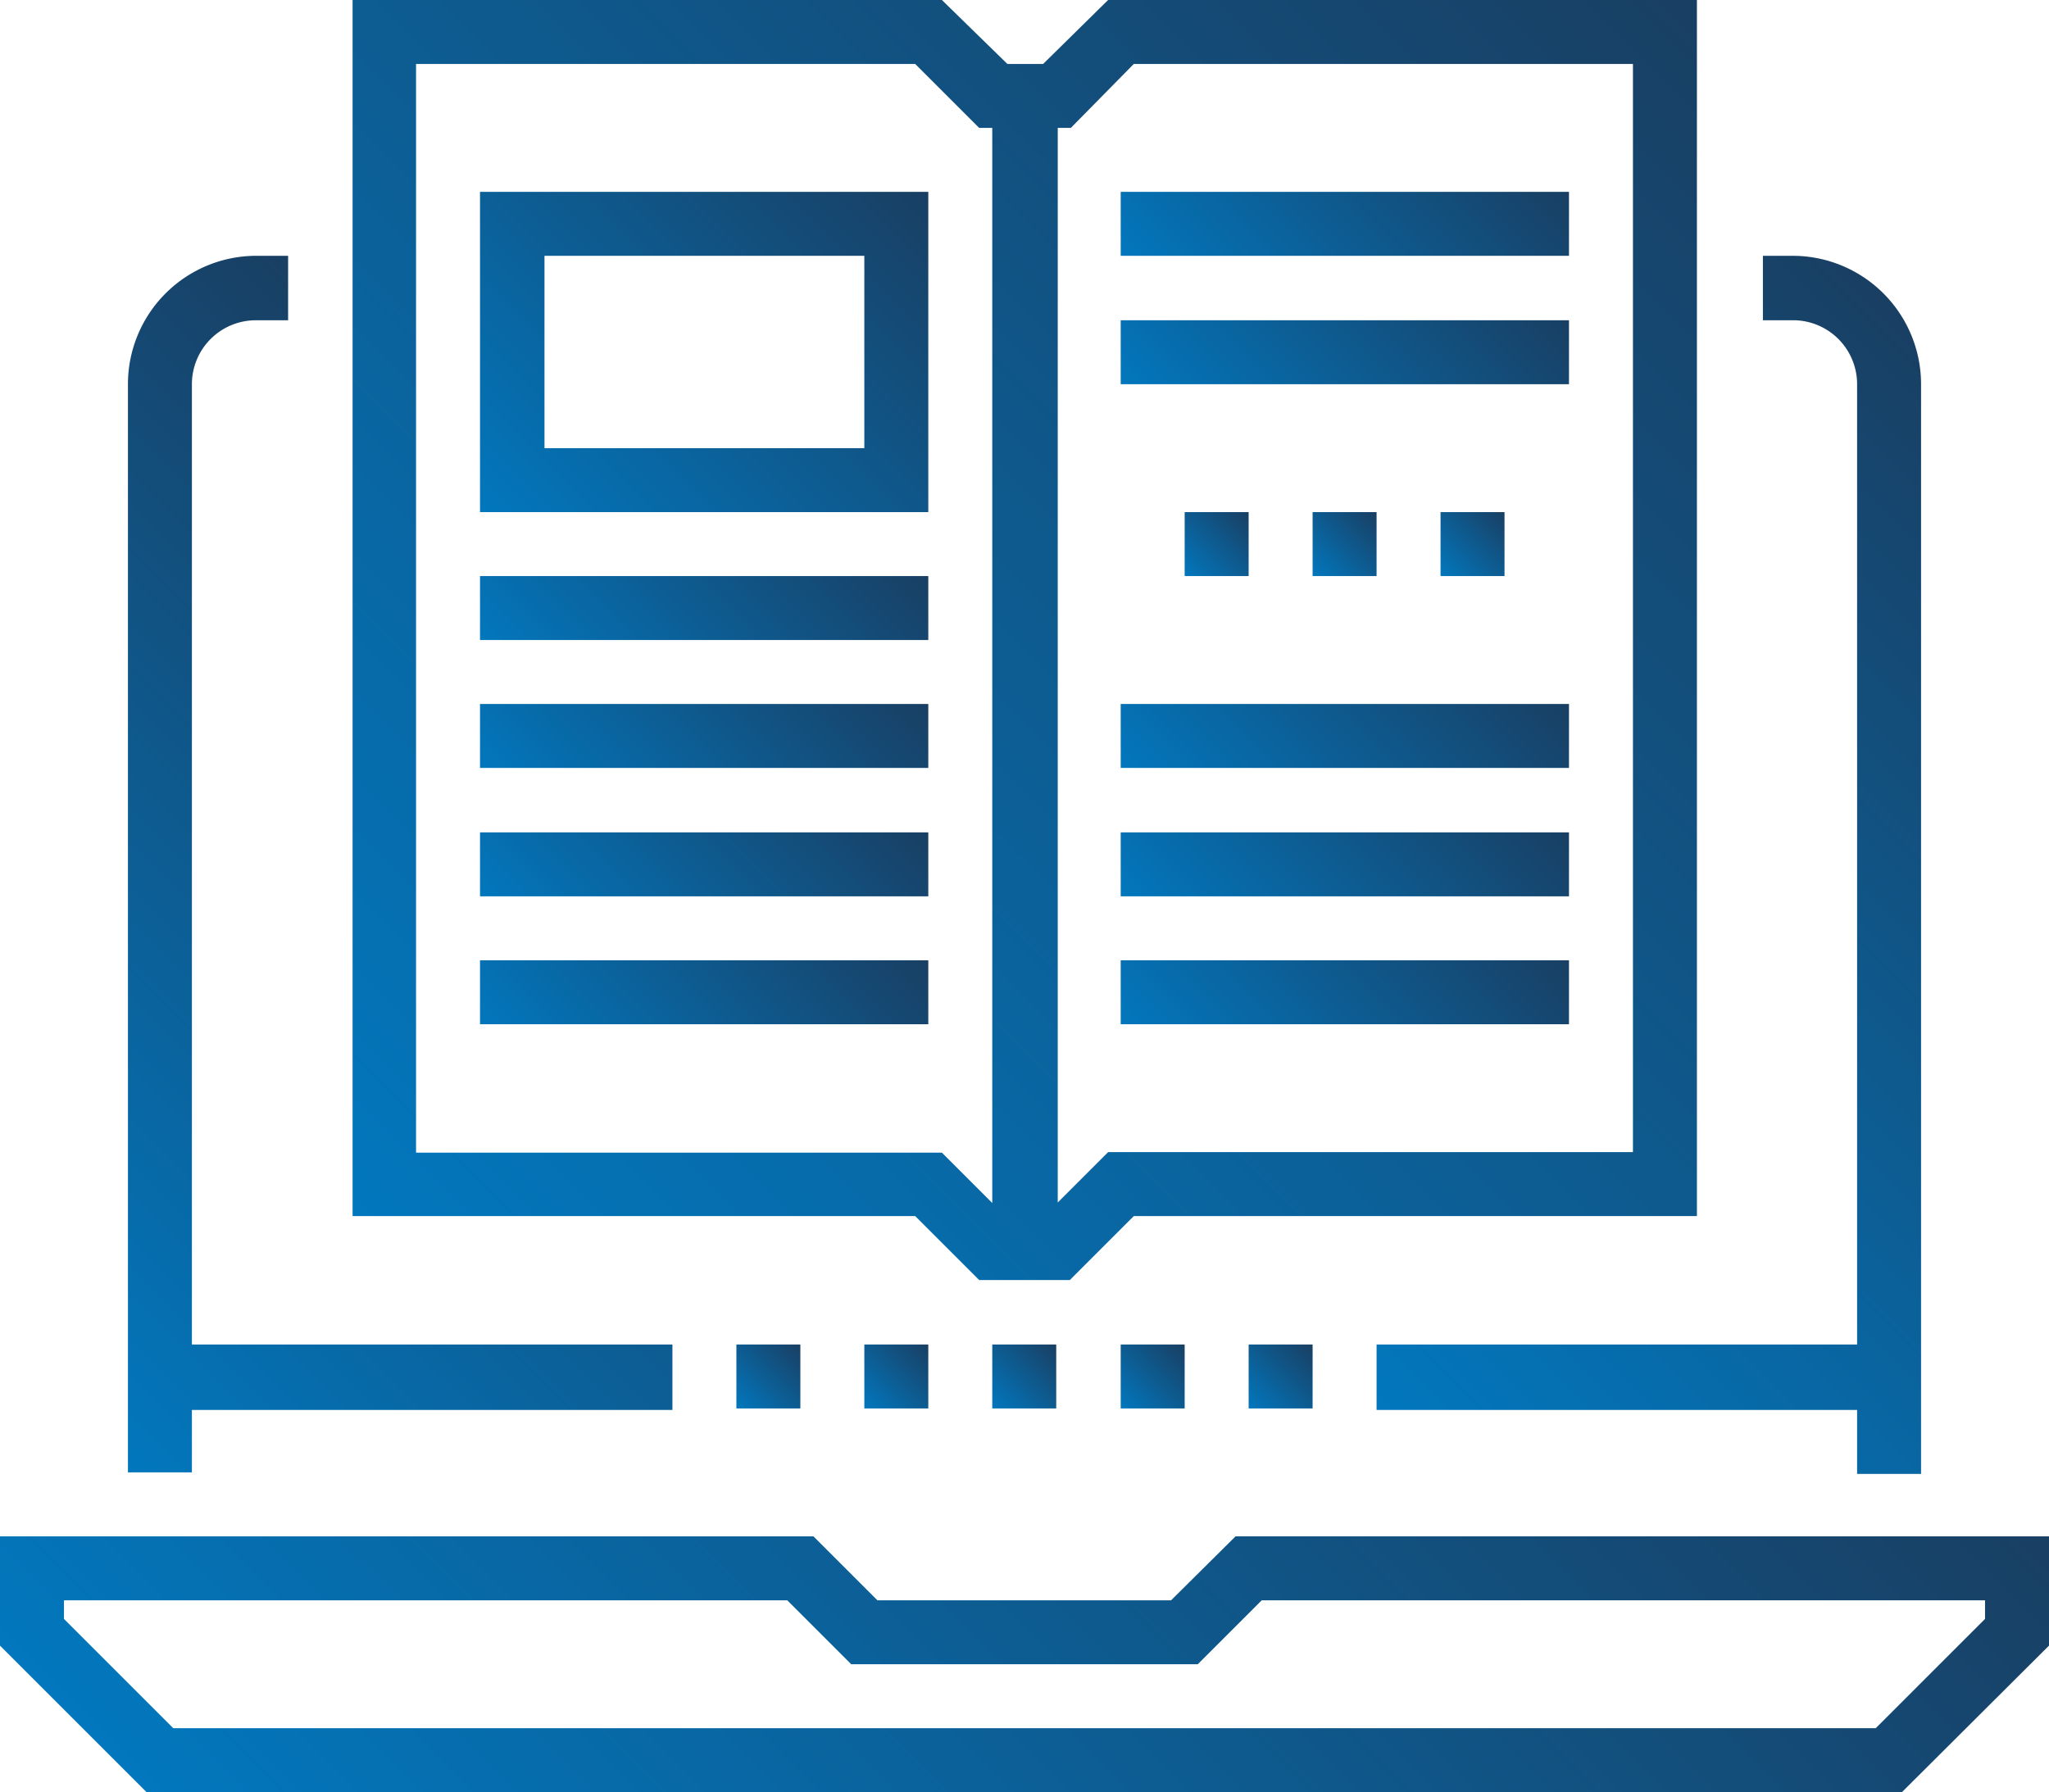
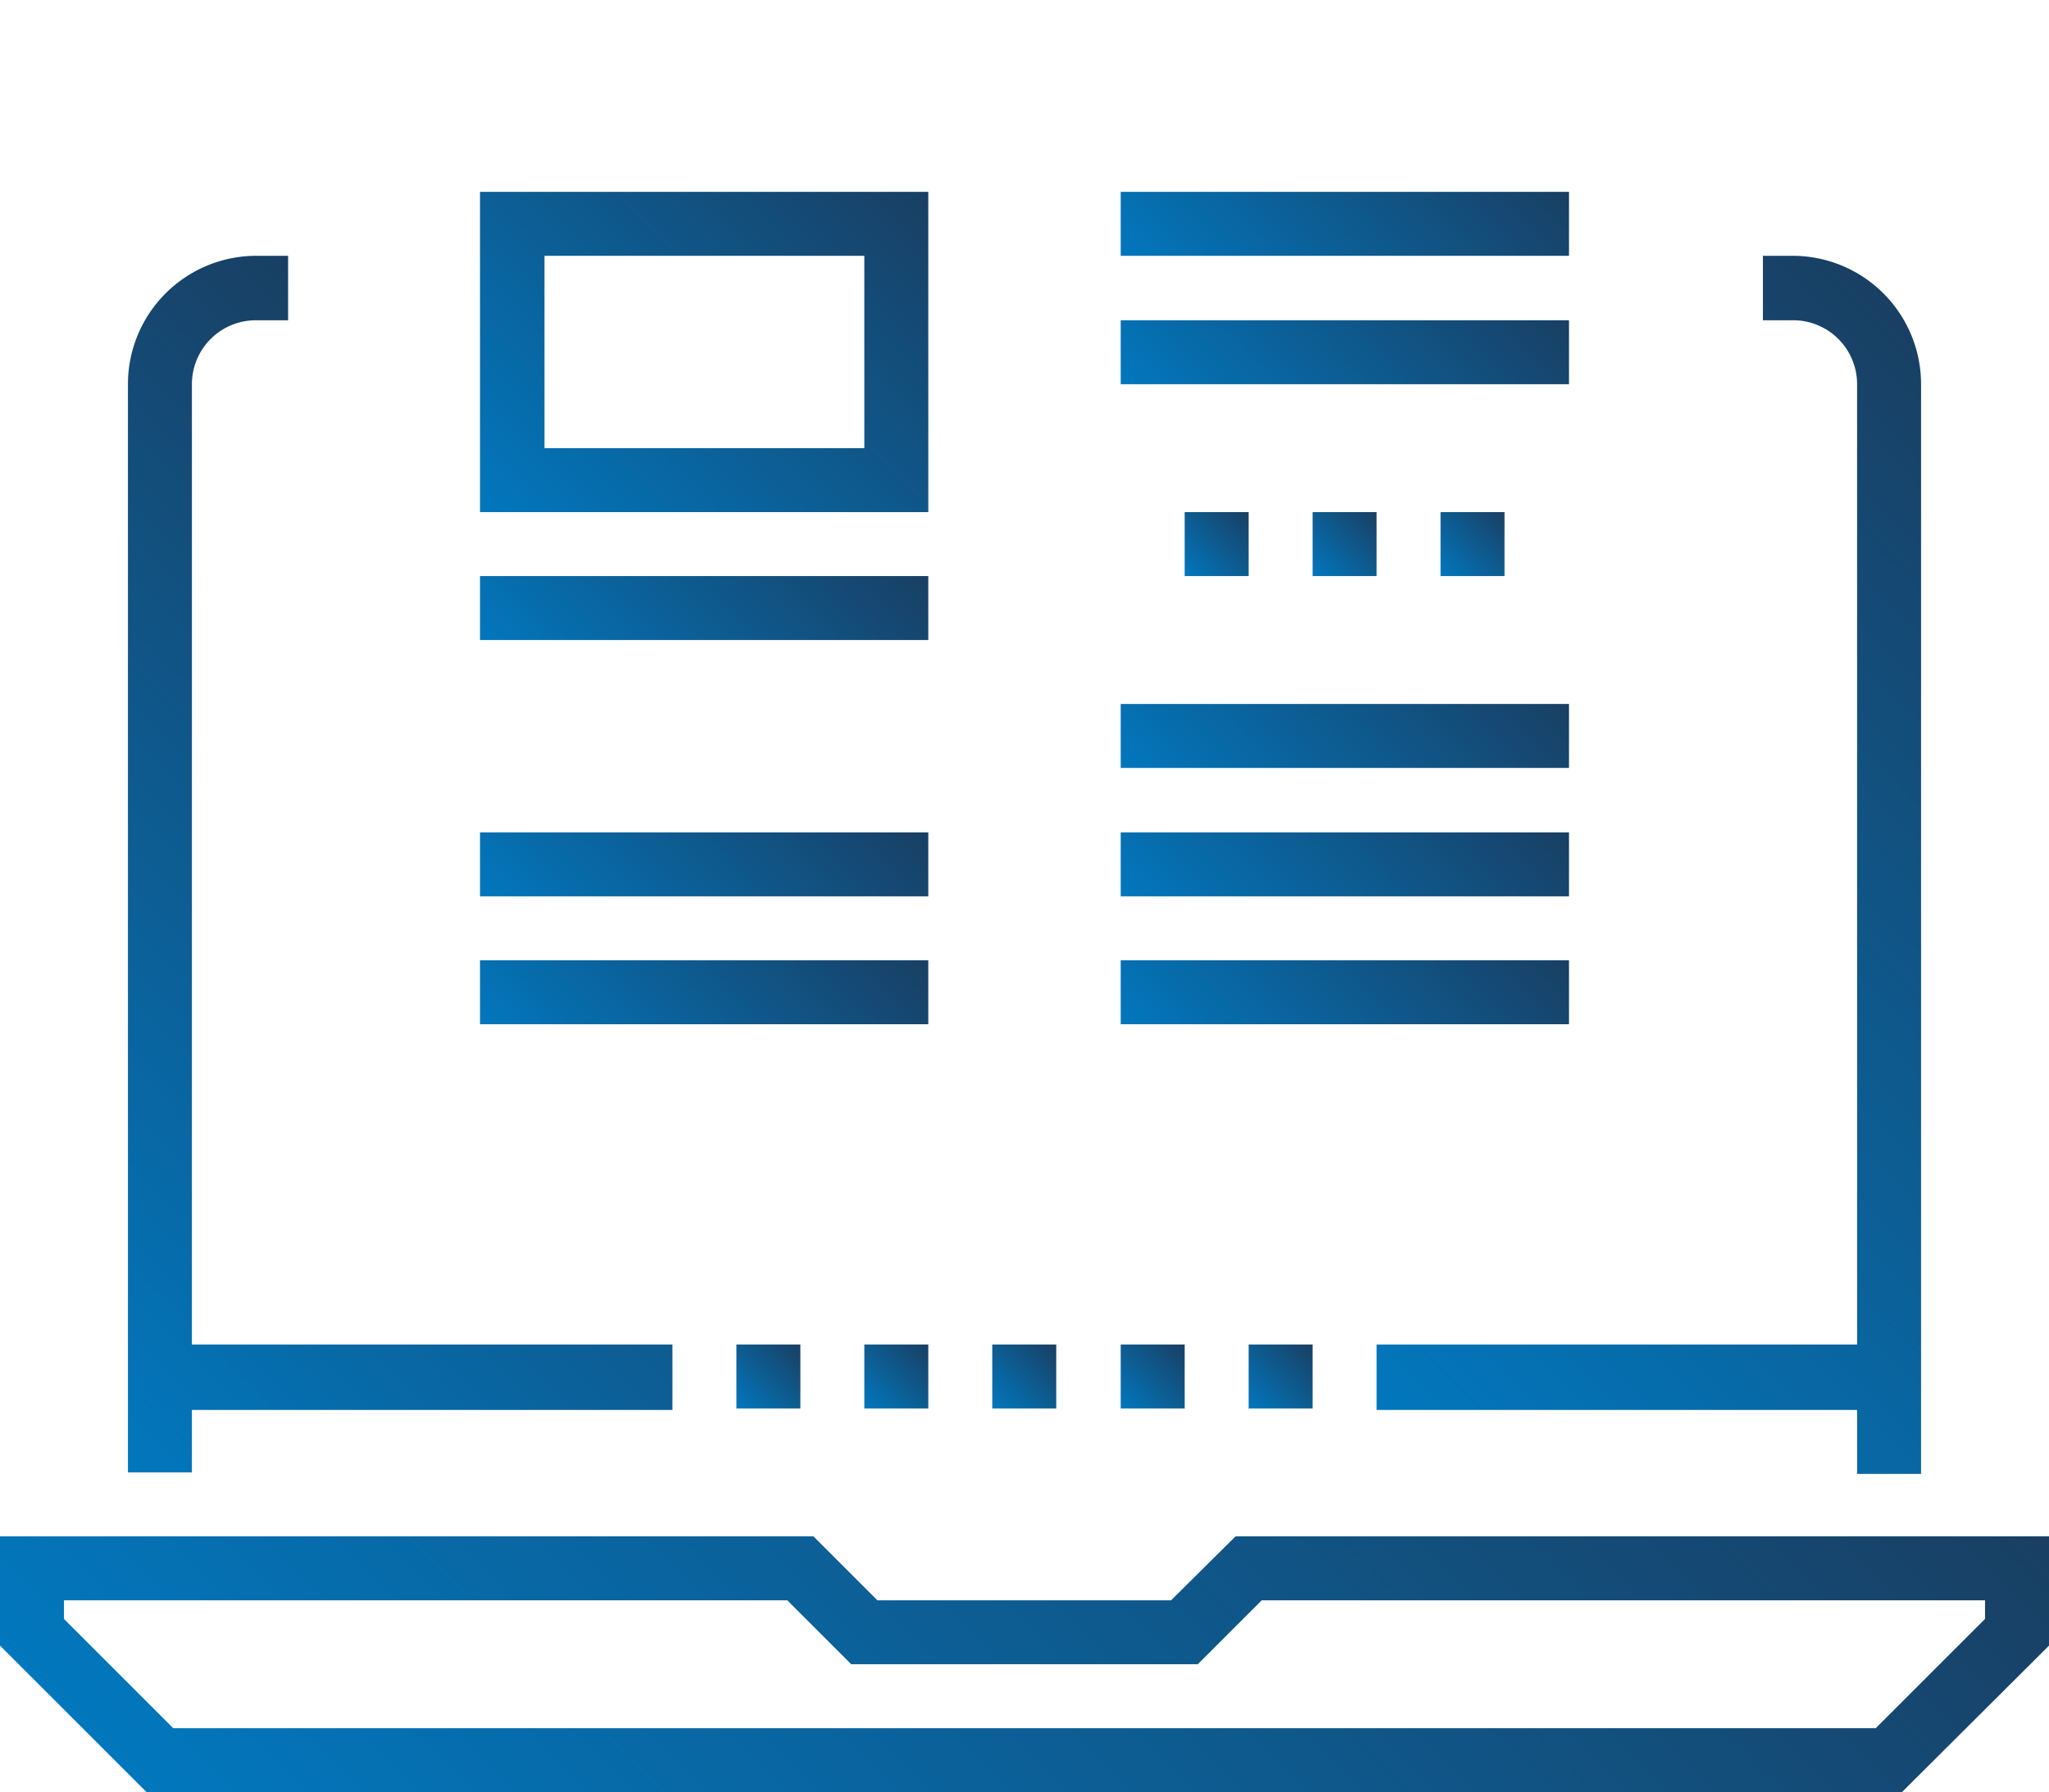
<svg xmlns="http://www.w3.org/2000/svg" xmlns:xlink="http://www.w3.org/1999/xlink" viewBox="0 0 40.68 35.59">
  <defs>
    <style>.a{fill:url(#a);}.b{fill:url(#b);}.c{fill:url(#c);}.d{fill:url(#d);}.e{fill:url(#e);}.f{fill:url(#f);}.g{fill:url(#g);}.h{fill:url(#h);}.i{fill:url(#i);}.j{fill:url(#j);}.k{fill:url(#k);}.l{fill:url(#l);}.m{fill:url(#m);}.n{fill:url(#n);}.o{fill:url(#o);}.p{fill:url(#p);}.q{fill:url(#q);}.r{fill:url(#r);}.s{fill:url(#s);}.t{fill:url(#t);}.u{fill:url(#u);}.v{fill:url(#v);}</style>
    <linearGradient id="a" x1="9.63" y1="42.31" x2="31.05" y2="20.88" gradientUnits="userSpaceOnUse">
      <stop offset="0" stop-color="#0277bd" />
      <stop offset="1" stop-color="#193f63" />
    </linearGradient>
    <linearGradient id="b" x1="-0.74" y1="25.96" x2="12.93" y2="12.29" xlink:href="#a" />
    <linearGradient id="c" x1="26.54" y1="27.17" x2="42.63" y2="11.07" xlink:href="#a" />
    <linearGradient id="d" x1="7.63" y1="24.79" x2="33.05" y2="-0.64" xlink:href="#a" />
    <linearGradient id="e" x1="11.44" y1="14.62" x2="16.53" y2="9.53" xlink:href="#a" />
    <linearGradient id="f" x1="11.44" y1="17.16" x2="16.53" y2="12.08" xlink:href="#a" />
    <linearGradient id="g" x1="11.44" y1="19.7" x2="16.53" y2="14.62" xlink:href="#a" />
    <linearGradient id="h" x1="11.44" y1="22.25" x2="16.53" y2="17.16" xlink:href="#a" />
    <linearGradient id="i" x1="24.15" y1="17.16" x2="29.24" y2="12.08" xlink:href="#a" />
    <linearGradient id="j" x1="24.15" y1="19.7" x2="29.24" y2="14.62" xlink:href="#a" />
    <linearGradient id="k" x1="24.15" y1="22.25" x2="29.24" y2="17.16" xlink:href="#a" />
    <linearGradient id="l" x1="24.15" y1="6.99" x2="29.24" y2="1.91" xlink:href="#a" />
    <linearGradient id="m" x1="24.15" y1="9.53" x2="29.24" y2="4.45" xlink:href="#a" />
    <linearGradient id="n" x1="26.06" y1="11.44" x2="27.33" y2="10.17" xlink:href="#a" />
    <linearGradient id="o" x1="23.52" y1="11.44" x2="24.79" y2="10.17" xlink:href="#a" />
    <linearGradient id="p" x1="28.6" y1="11.44" x2="29.87" y2="10.17" xlink:href="#a" />
    <linearGradient id="q" x1="10.17" y1="10.81" x2="17.8" y2="3.18" xlink:href="#a" />
    <linearGradient id="r" x1="19.7" y1="27.97" x2="20.98" y2="26.7" xlink:href="#a" />
    <linearGradient id="s" x1="17.16" y1="27.97" x2="18.43" y2="26.7" xlink:href="#a" />
    <linearGradient id="t" x1="14.62" y1="27.97" x2="15.89" y2="26.7" xlink:href="#a" />
    <linearGradient id="u" x1="22.25" y1="27.97" x2="23.52" y2="26.7" xlink:href="#a" />
    <linearGradient id="v" x1="24.79" y1="27.97" x2="26.06" y2="26.7" xlink:href="#a" />
  </defs>
  <title>icon_csx-support_knowledgebase</title>
  <path class="a" d="M24.53,30.51l-1.28,1.27H17.42l-1.27-1.27H0v2.17l2.91,2.91H37.76l2.92-2.91V30.51Zm14.88,1.64-2.17,2.17H3.44L1.27,32.15v-.37H15.63l1.27,1.27h6.88l1.27-1.27H39.41Z" />
  <path class="b" d="M3.81,28h9.54V26.7H3.81V7.63A1.27,1.27,0,0,1,5.08,6.36h.64V5.08H5.08A2.55,2.55,0,0,0,2.54,7.63V29.24H3.81Z" />
  <path class="c" d="M36.87,7.63V26.7H27.33V28h9.54v1.27h1.27V7.63a2.55,2.55,0,0,0-2.55-2.55H35V6.36h.63A1.27,1.27,0,0,1,36.87,7.63Z" />
-   <path class="d" d="M19.44,25.42h1.8l1.27-1.27H33.69V0H22L20.71,1.27H20L18.7,0H7V24.15H18.17ZM22.51,1.27h9.91V22.88H22l-1,1V2.54h.26Zm-14.25,0h9.91l1.27,1.27h.26V23.89l-1-1H8.26Z" />
  <rect class="e" x="9.53" y="11.44" width="8.9" height="1.27" />
-   <rect class="f" x="9.53" y="13.98" width="8.9" height="1.27" />
  <rect class="g" x="9.53" y="16.53" width="8.9" height="1.27" />
  <rect class="h" x="9.53" y="19.07" width="8.9" height="1.27" />
  <rect class="i" x="22.25" y="13.98" width="8.9" height="1.27" />
  <rect class="j" x="22.25" y="16.53" width="8.9" height="1.27" />
  <rect class="k" x="22.25" y="19.07" width="8.9" height="1.27" />
  <rect class="l" x="22.25" y="3.81" width="8.9" height="1.27" />
  <rect class="m" x="22.25" y="6.36" width="8.9" height="1.27" />
  <rect class="n" x="26.06" y="10.17" width="1.27" height="1.27" />
  <rect class="o" x="23.52" y="10.17" width="1.27" height="1.27" />
  <rect class="p" x="28.6" y="10.17" width="1.27" height="1.27" />
  <path class="q" d="M9.53,10.17h8.9V3.81H9.53Zm1.28-5.09h6.35V8.9H10.81Z" />
  <rect class="r" x="19.7" y="26.7" width="1.27" height="1.27" />
  <rect class="s" x="17.16" y="26.7" width="1.27" height="1.27" />
  <rect class="t" x="14.62" y="26.7" width="1.27" height="1.27" />
  <rect class="u" x="22.25" y="26.7" width="1.27" height="1.27" />
  <rect class="v" x="24.79" y="26.7" width="1.27" height="1.27" />
</svg>